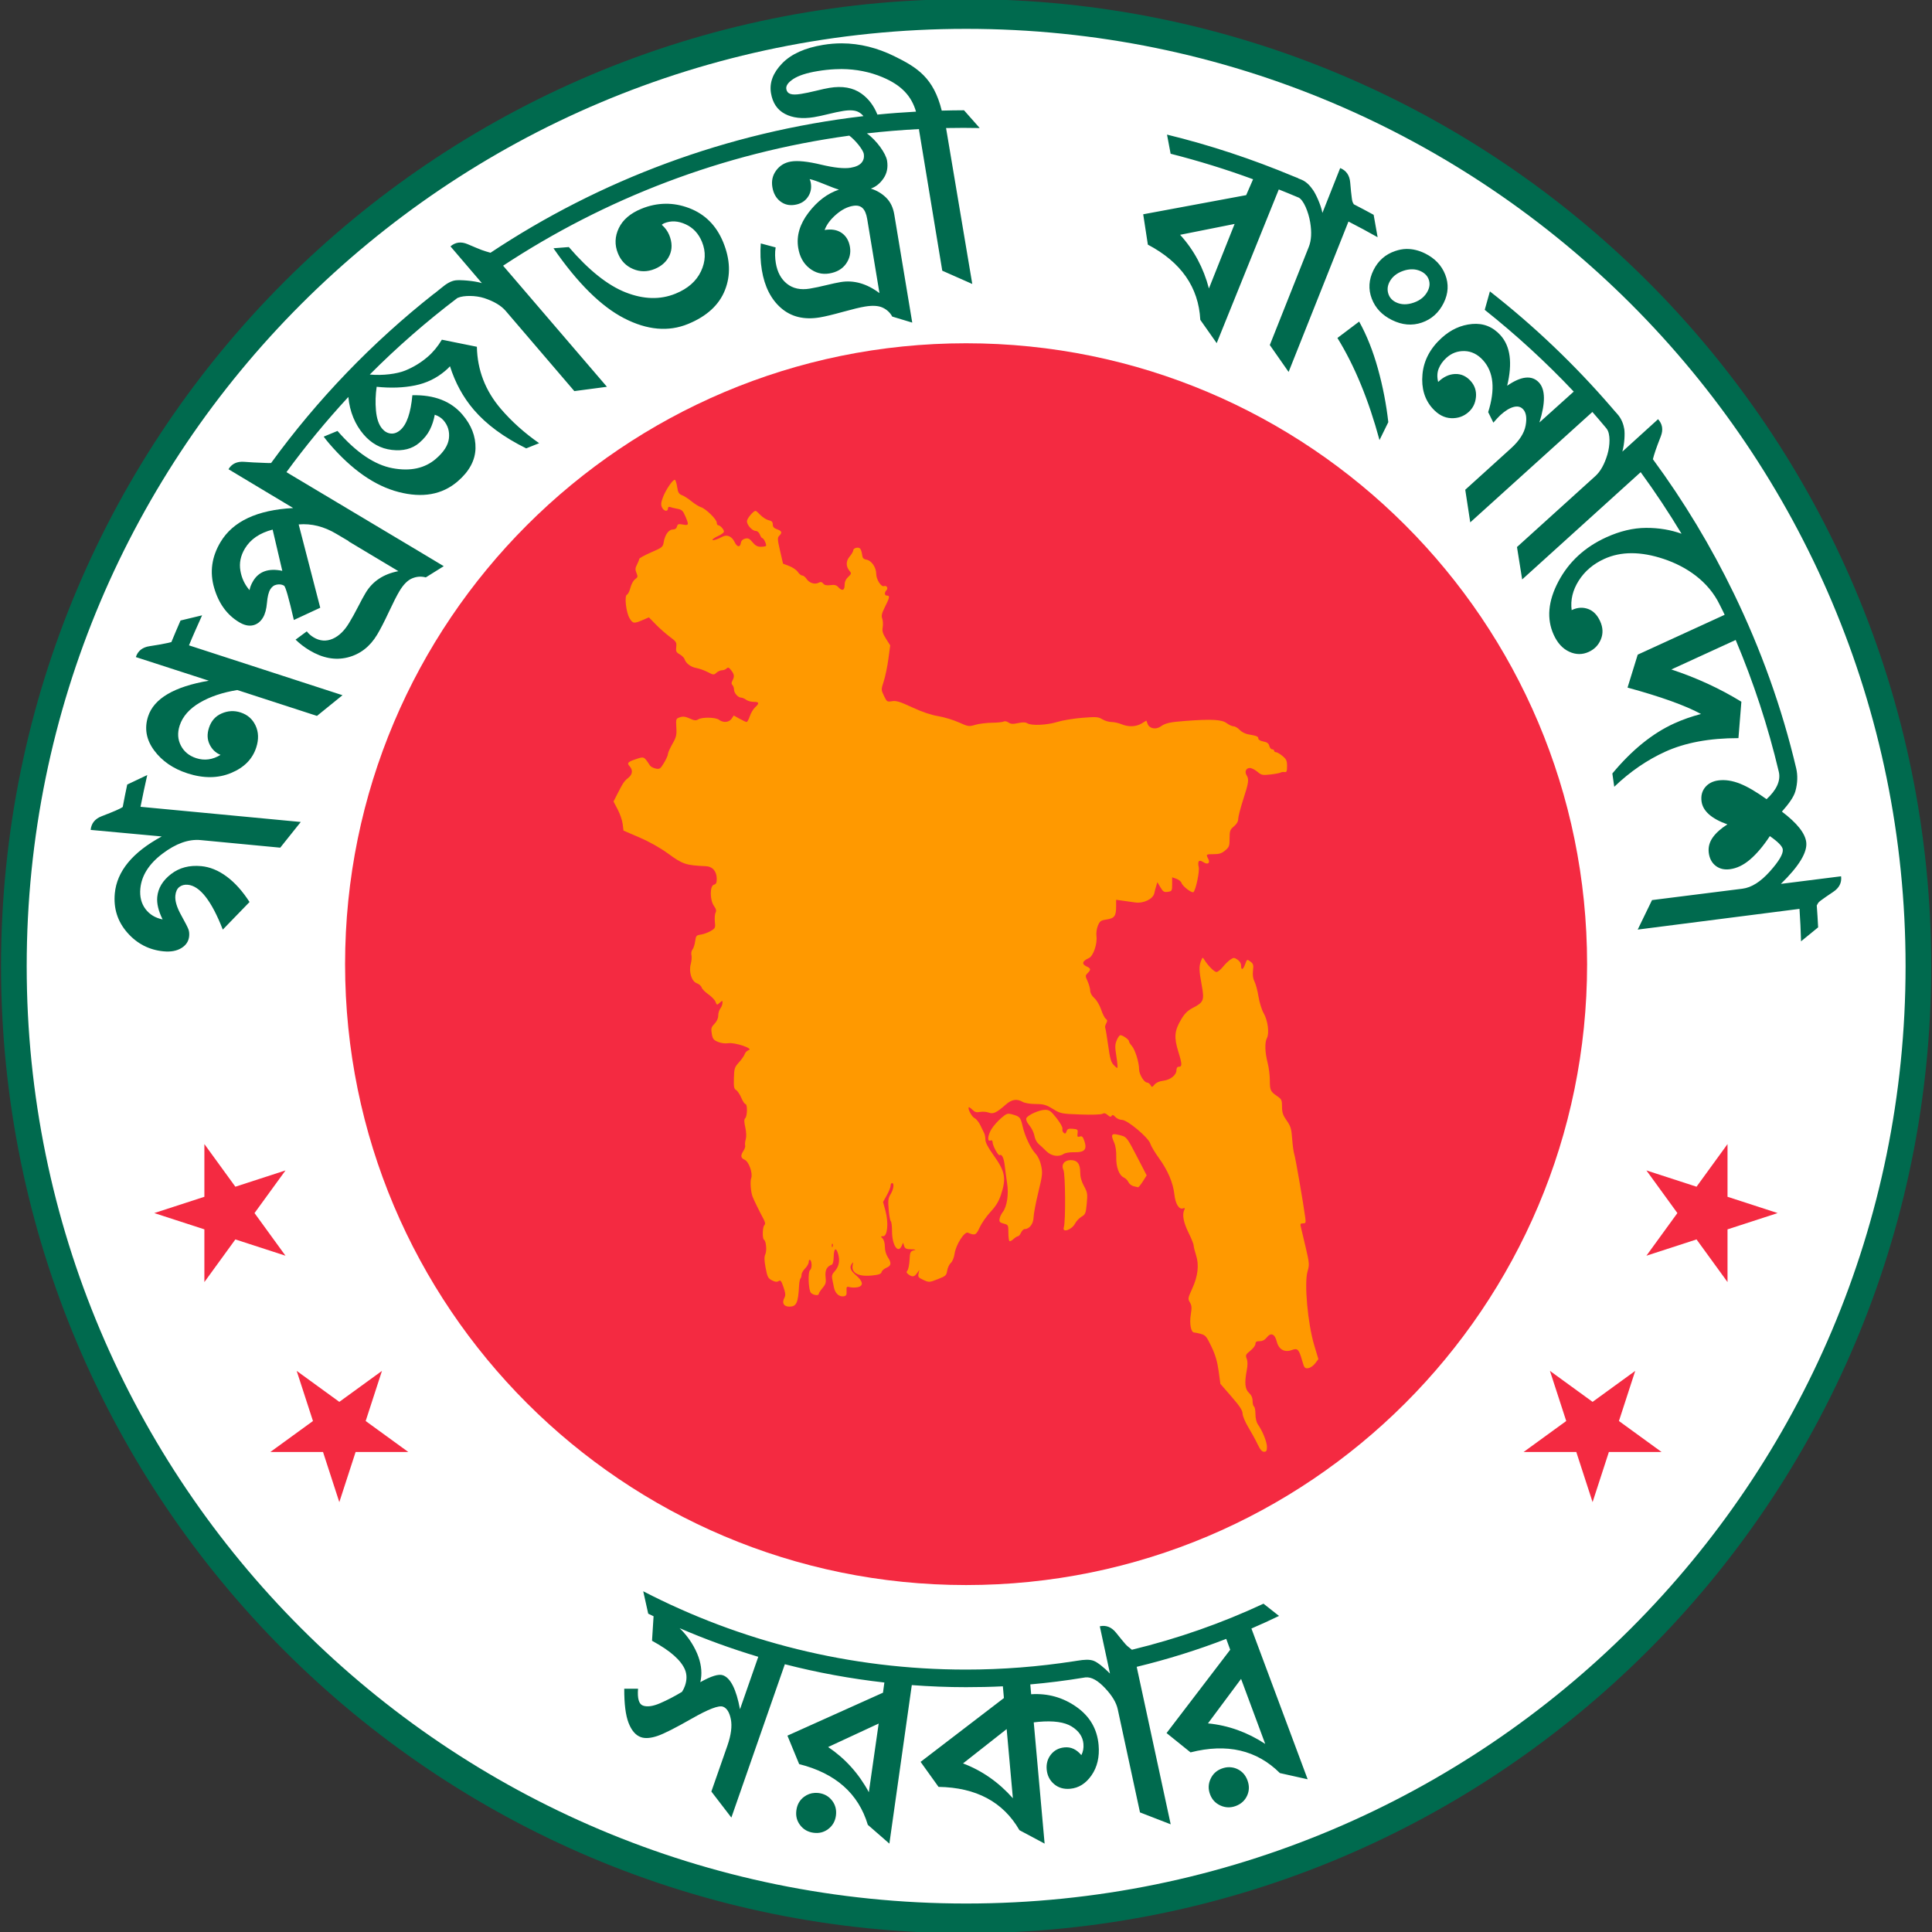
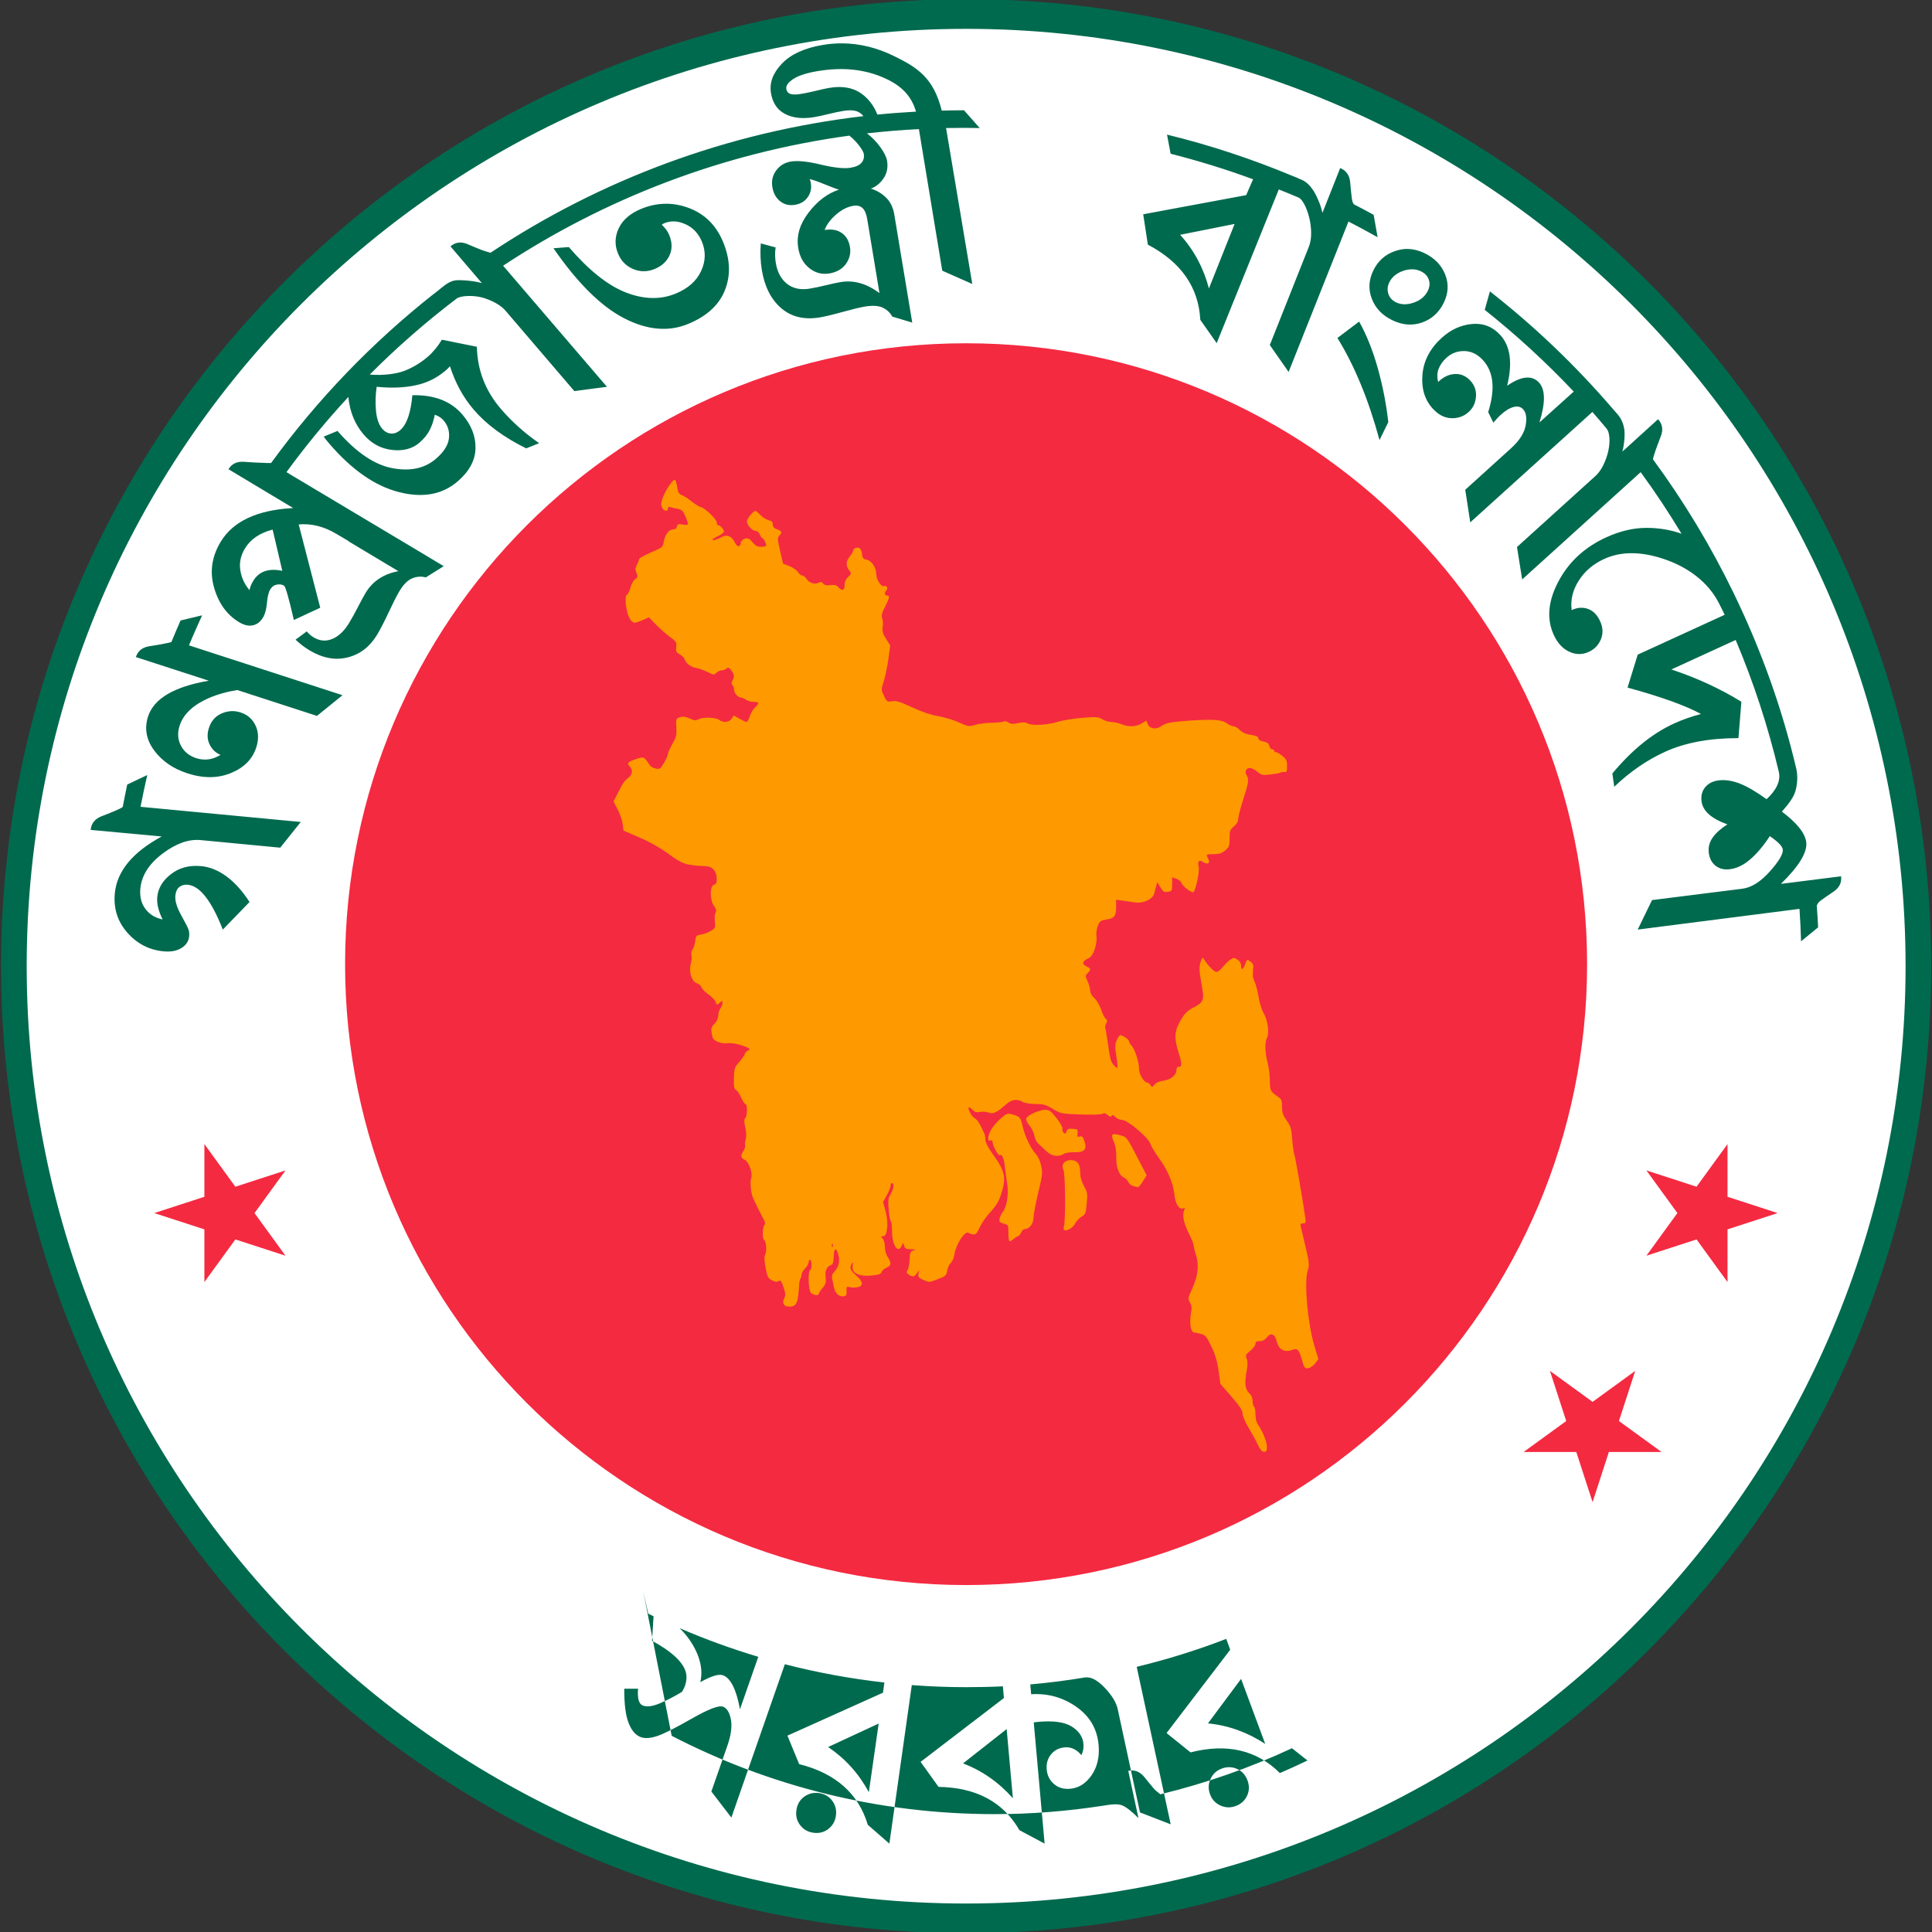
<svg xmlns="http://www.w3.org/2000/svg" xmlns:ns1="http://www.inkscape.org/namespaces/inkscape" xmlns:ns2="http://sodipodi.sourceforge.net/DTD/sodipodi-0.dtd" width="1000" height="1000" id="svg2" version="1.1" ns1:version="0.48.4 r9939" ns2:docname="Emblem_of_the_Provisional_Government_of_the_People's_Republic_of_Bangladesh.svg" viewBox="0 0 1000 1000">
  <rect x="0" y="0" width="1000" height="1000" fill="#333333" stroke="none" />
  <defs id="defs4" />
  <ns2:namedview id="base" pagecolor="#ffffff" bordercolor="#666666" borderopacity="1.0" ns1:pageopacity="0.0" ns1:pageshadow="2" ns1:zoom="0.803" ns1:cx="500" ns1:cy="500" ns1:document-units="px" ns1:current-layer="layer1" showgrid="false" ns1:window-width="1680" ns1:window-height="998" ns1:window-x="-8" ns1:window-y="-8" ns1:window-maximized="1" />
  <g ns1:label="1. réteg" ns1:groupmode="layer" id="layer1" transform="translate(0,-52.362)">
    <g id="g3864" transform="matrix(2.857,0,0,2.857,-4.2257501e-6,-1954.387)">
      <path id="path3961" d="m 212.132,914.476 c 0,37.1 -34.824,67.175 -77.782,67.175 -42.958,0 -77.782,-30.075 -77.782,-67.175 0,-37.1 34.824,-67.175 77.782,-67.175 42.958,0 77.782,30.075 77.782,67.175 z" style="fill:#ffffff;stroke:#006a4e;stroke-width:2.095;stroke-miterlimit:4;stroke-opacity:1" transform="matrix(2.218,0,0,2.568,-122.955,-1470.935)" ns1:connector-curvature="0" />
      <g transform="translate(62.5,-62.5)" id="g4022">
        <path transform="matrix(2.273,0,0,2.716,-227.296,-1481.043)" ns1:connector-curvature="0" style="fill:#f42a41;fill-opacity:1;stroke:none" d="m 199,891.243 c 0,22.874 -22.161,41.416 -49.497,41.416 -27.337,0 -49.497,-18.543 -49.497,-41.416 0,-22.874 22.161,-41.416 49.497,-41.416 27.337,0 49.497,18.543 49.497,41.416 z" id="path3963" />
        <path ns1:connector-curvature="0" style="fill:#ff9900;fill-opacity:1" d="m 165.333,1026.537 c -0.357,-0.751 -1.111,-2.127 -1.674,-3.058 -0.564,-0.93 -1.031,-2.043 -1.039,-2.473 -0.011,-0.59 -0.504,-1.346 -2.019,-3.09 l -2.005,-2.308 -0.32,-2.338 c -0.232,-1.697 -0.587,-2.902 -1.296,-4.393 -0.87,-1.832 -1.077,-2.083 -1.905,-2.313 -0.511,-0.142 -1.066,-0.259 -1.234,-0.259 -0.575,-0.01 -0.877,-1.598 -0.611,-3.227 0.205,-1.252 0.175,-1.661 -0.158,-2.226 -0.387,-0.655 -0.365,-0.787 0.421,-2.5 1.041,-2.27 1.27,-4.292 0.689,-6.071 -0.234,-0.715 -0.425,-1.496 -0.425,-1.735 0,-0.239 -0.417,-1.278 -0.926,-2.309 -0.92,-1.862 -1.184,-3.246 -0.786,-4.123 0.159,-0.35 0.114,-0.422 -0.191,-0.305 -0.737,0.283 -1.393,-0.75 -1.592,-2.504 -0.244,-2.155 -1.184,-4.366 -2.812,-6.612 -0.722,-0.996 -1.42,-2.168 -1.551,-2.602 -0.333,-1.105 -4.147,-4.304 -5.132,-4.304 -0.398,0 -0.937,-0.237 -1.199,-0.527 -0.353,-0.39 -0.528,-0.443 -0.675,-0.206 -0.15,0.243 -0.325,0.206 -0.716,-0.147 -0.376,-0.34 -0.64,-0.4 -0.963,-0.219 -0.256,0.143 -1.949,0.195 -3.987,0.12 -3.465,-0.126 -3.573,-0.148 -4.978,-1.007 -1.234,-0.754 -1.674,-0.879 -3.123,-0.887 -0.968,-0.006 -1.963,-0.168 -2.337,-0.381 -1.069,-0.611 -1.989,-0.471 -3.057,0.467 -1.71,1.502 -2.292,1.776 -3.109,1.465 -0.399,-0.152 -1.102,-0.205 -1.564,-0.118 -0.646,0.121 -0.966,0.03 -1.391,-0.395 -0.304,-0.304 -0.599,-0.505 -0.656,-0.448 -0.245,0.245 0.554,1.744 1.05,1.97 0.298,0.136 0.762,0.701 1.029,1.255 0.268,0.554 0.587,1.211 0.709,1.46 0.122,0.249 0.222,0.787 0.222,1.197 0,0.49 0.501,1.444 1.464,2.785 2.121,2.956 2.354,4.178 1.362,7.161 -0.407,1.222 -0.919,2.065 -1.889,3.108 -0.732,0.787 -1.618,2.055 -1.968,2.818 -0.656,1.428 -0.845,1.514 -2.139,0.968 -0.623,-0.263 -2.189,2.204 -2.41,3.796 -0.097,0.699 -0.383,1.401 -0.68,1.67 -0.282,0.255 -0.581,0.889 -0.664,1.407 -0.139,0.871 -0.27,0.989 -1.709,1.547 -1.533,0.594 -1.576,0.597 -2.594,0.137 -0.902,-0.407 -1.017,-0.553 -0.891,-1.136 l 0.145,-0.669 -0.42,0.586 c -0.486,0.677 -0.842,0.729 -1.533,0.223 -0.387,-0.283 -0.429,-0.442 -0.195,-0.725 0.165,-0.199 0.337,-1.056 0.381,-1.904 0.072,-1.392 0.143,-1.559 0.73,-1.722 0.526,-0.145 0.442,-0.185 -0.438,-0.206 -0.888,-0.021 -1.123,-0.134 -1.275,-0.612 l -0.186,-0.586 -0.262,0.586 c -0.662,1.483 -1.744,-0.146 -1.744,-2.627 0,-0.936 -0.1,-1.763 -0.221,-1.838 -0.122,-0.075 -0.296,-1.019 -0.387,-2.097 -0.142,-1.681 -0.092,-2.08 0.35,-2.806 0.548,-0.899 0.691,-2.018 0.258,-2.018 -0.143,0 -0.26,0.219 -0.26,0.488 0,0.268 -0.308,1.038 -0.684,1.711 l -0.684,1.224 0.446,1.646 c 0.582,2.152 0.357,4.56 -0.428,4.56 -0.463,0 -0.472,0.037 -0.1,0.409 0.241,0.241 0.41,0.857 0.411,1.496 0,0.647 0.211,1.404 0.519,1.868 0.712,1.075 0.651,1.574 -0.235,1.942 -0.416,0.172 -0.81,0.519 -0.876,0.772 -0.091,0.349 -0.497,0.498 -1.695,0.623 -2.522,0.264 -3.858,-0.465 -3.533,-1.928 0.11,-0.497 0.081,-0.546 -0.14,-0.237 -0.498,0.697 -0.306,1.244 0.754,2.152 1.263,1.081 1.376,1.897 0.294,2.135 -0.411,0.09 -1.044,0.09 -1.407,0 -0.612,-0.154 -0.657,-0.103 -0.619,0.702 0.034,0.726 -0.059,0.882 -0.566,0.954 -0.79,0.112 -1.508,-0.556 -1.718,-1.598 -0.092,-0.457 -0.235,-1.159 -0.319,-1.56 -0.112,-0.535 0,-0.891 0.413,-1.332 0.77,-0.82 1.011,-1.881 0.695,-3.064 -0.376,-1.408 -0.802,-1.222 -0.836,0.366 -0.018,0.837 -0.154,1.394 -0.358,1.462 -0.881,0.294 -1.248,1.024 -1.114,2.217 0.114,1.014 0.034,1.308 -0.549,2.001 -0.376,0.447 -0.683,0.92 -0.683,1.052 0,0.39 -0.97,0.274 -1.413,-0.169 -0.469,-0.469 -0.591,-3.872 -0.149,-4.145 0.143,-0.088 0.26,-0.498 0.26,-0.911 0,-0.413 -0.117,-0.822 -0.26,-0.911 -0.143,-0.088 -0.26,0.075 -0.26,0.363 0,0.288 -0.293,0.817 -0.651,1.175 -0.358,0.358 -0.651,0.871 -0.651,1.14 0,0.269 -0.088,0.577 -0.195,0.685 -0.107,0.108 -0.22,0.683 -0.251,1.28 -0.161,3.14 -0.473,3.816 -1.758,3.816 -1.023,0 -1.4,-0.663 -0.904,-1.589 0.243,-0.454 0.21,-0.844 -0.161,-1.936 -0.393,-1.155 -0.531,-1.326 -0.891,-1.101 -0.307,0.192 -0.646,0.153 -1.211,-0.14 -0.693,-0.359 -0.825,-0.62 -1.132,-2.244 -0.259,-1.375 -0.274,-1.998 -0.058,-2.471 0.303,-0.665 0.145,-2.404 -0.24,-2.642 -0.328,-0.203 -0.276,-2.296 0.066,-2.638 0.215,-0.215 0.164,-0.528 -0.195,-1.195 -0.686,-1.273 -1.697,-3.337 -1.936,-3.953 -0.331,-0.852 -0.477,-2.764 -0.257,-3.354 0.329,-0.879 -0.41,-2.99 -1.167,-3.335 -0.744,-0.339 -0.802,-0.759 -0.225,-1.64 0.228,-0.348 0.363,-0.783 0.3,-0.967 -0.063,-0.183 -0.015,-0.685 0.108,-1.114 0.138,-0.484 0.106,-1.303 -0.083,-2.156 -0.233,-1.048 -0.234,-1.447 0,-1.679 0.376,-0.375 0.405,-2.542 0.034,-2.542 -0.148,0 -0.491,-0.516 -0.761,-1.147 -0.271,-0.631 -0.694,-1.261 -0.942,-1.399 -0.372,-0.208 -0.44,-0.584 -0.395,-2.156 0.051,-1.757 0.123,-1.979 0.925,-2.866 0.478,-0.529 0.946,-1.203 1.039,-1.498 0.094,-0.295 0.421,-0.616 0.729,-0.713 0.899,-0.285 -2.534,-1.436 -3.722,-1.247 -0.556,0.088 -1.297,-0.009 -1.86,-0.244 -0.802,-0.335 -0.962,-0.547 -1.119,-1.479 -0.161,-0.953 -0.1,-1.177 0.493,-1.795 0.422,-0.441 0.677,-1.001 0.677,-1.489 0,-0.43 0.172,-1.009 0.382,-1.287 0.21,-0.278 0.386,-0.728 0.39,-1.001 0.008,-0.477 -0.011,-0.478 -0.506,-0.031 -0.497,0.45 -0.522,0.444 -0.754,-0.166 -0.132,-0.347 -0.717,-0.961 -1.3,-1.365 -0.583,-0.404 -1.133,-0.965 -1.223,-1.247 -0.089,-0.282 -0.478,-0.623 -0.864,-0.757 -0.947,-0.33 -1.494,-2.075 -1.099,-3.505 0.15,-0.544 0.205,-1.261 0.121,-1.594 -0.084,-0.335 -2.25e-4,-0.787 0.188,-1.014 0.187,-0.225 0.405,-0.897 0.484,-1.493 0.134,-1.003 0.212,-1.093 1.055,-1.218 0.501,-0.074 1.3,-0.367 1.776,-0.651 0.815,-0.487 0.858,-0.584 0.74,-1.686 -0.069,-0.643 -0.013,-1.378 0.123,-1.633 0.182,-0.34 0.106,-0.663 -0.285,-1.213 -0.76,-1.068 -0.769,-3.648 -0.013,-3.846 0.402,-0.105 0.519,-0.352 0.515,-1.082 -0.008,-1.363 -0.761,-2.224 -1.991,-2.278 -3.635,-0.161 -4.165,-0.34 -6.865,-2.314 -1.371,-1.002 -3.342,-2.109 -5.132,-2.881 l -2.905,-1.253 -0.144,-1.184 c -0.079,-0.651 -0.486,-1.837 -0.903,-2.634 l -0.76,-1.45 0.653,-1.283 c 1.076,-2.114 1.277,-2.414 2.004,-2.986 0.795,-0.625 0.892,-1.422 0.259,-2.122 -0.533,-0.589 -0.336,-0.795 1.277,-1.329 1.331,-0.44 1.338,-0.437 2.412,1.199 0.143,0.218 0.612,0.467 1.041,0.554 0.712,0.144 0.844,0.054 1.496,-1.029 0.394,-0.653 0.716,-1.373 0.716,-1.601 0,-0.227 0.363,-1.047 0.806,-1.822 0.707,-1.235 0.795,-1.606 0.716,-3.001 -0.088,-1.549 -0.071,-1.599 0.648,-1.84 0.56,-0.188 0.989,-0.135 1.778,0.221 0.835,0.376 1.137,0.408 1.535,0.159 0.702,-0.438 3.158,-0.391 3.771,0.073 0.763,0.577 1.81,0.491 2.273,-0.187 l 0.4,-0.586 1.049,0.586 c 0.577,0.322 1.154,0.586 1.281,0.586 0.128,0 0.385,-0.464 0.573,-1.032 0.187,-0.568 0.616,-1.291 0.952,-1.607 0.827,-0.777 0.771,-1.005 -0.249,-1.005 -0.474,0 -1.088,-0.172 -1.366,-0.382 -0.278,-0.21 -0.692,-0.386 -0.92,-0.39 -0.559,-0.011 -1.276,-0.84 -1.276,-1.473 0,-0.282 -0.128,-0.641 -0.284,-0.797 -0.206,-0.206 -0.206,-0.431 0,-0.816 0.396,-0.74 0.35,-1.116 -0.228,-1.867 -0.401,-0.521 -0.566,-0.586 -0.827,-0.325 -0.179,0.179 -0.557,0.325 -0.839,0.325 -0.282,0 -0.735,0.201 -1.006,0.446 -0.467,0.422 -0.55,0.416 -1.582,-0.118 -0.599,-0.31 -1.518,-0.639 -2.042,-0.731 -1.014,-0.178 -1.902,-0.842 -2.149,-1.606 -0.082,-0.255 -0.48,-0.651 -0.884,-0.88 -0.629,-0.357 -0.719,-0.546 -0.627,-1.327 0.097,-0.834 0,-0.989 -1.154,-1.842 -0.693,-0.512 -1.831,-1.515 -2.529,-2.229 l -1.269,-1.297 -1.16,0.497 c -1.559,0.668 -1.764,0.637 -2.351,-0.359 -0.635,-1.076 -0.958,-4.062 -0.46,-4.253 0.187,-0.072 0.47,-0.643 0.627,-1.269 0.158,-0.626 0.538,-1.315 0.845,-1.529 0.494,-0.346 0.522,-0.476 0.249,-1.135 -0.251,-0.605 -0.234,-0.888 0.091,-1.511 0.22,-0.421 0.402,-0.883 0.406,-1.026 0.006,-0.143 0.969,-0.677 2.147,-1.187 2.027,-0.877 2.149,-0.977 2.293,-1.864 0.215,-1.322 0.909,-2.284 1.649,-2.284 0.401,0 0.663,-0.186 0.754,-0.536 0.12,-0.46 0.272,-0.511 1.071,-0.361 1.086,0.204 1.121,0.082 0.434,-1.52 -0.426,-0.994 -0.633,-1.185 -1.45,-1.338 -0.524,-0.098 -1.12,-0.243 -1.325,-0.321 -0.227,-0.087 -0.372,0.02 -0.372,0.276 0,0.642 -0.756,0.496 -1.077,-0.208 -0.224,-0.491 -0.185,-0.89 0.179,-1.842 0.55,-1.44 1.864,-3.334 2.178,-3.14 0.122,0.075 0.301,0.671 0.399,1.324 0.145,0.965 0.307,1.237 0.867,1.45 0.379,0.144 1.162,0.648 1.739,1.121 0.577,0.472 1.342,0.946 1.7,1.054 0.867,0.26 2.863,2.209 2.863,2.796 0,0.256 0.109,0.466 0.242,0.466 0.355,0 1.06,0.765 1.06,1.15 0,0.183 -0.468,0.543 -1.041,0.802 -0.573,0.258 -1.041,0.566 -1.041,0.684 0,0.215 0.9,-0.06 1.834,-0.56 0.806,-0.431 1.69,-0.041 2.166,0.956 0.469,0.983 1.024,1.049 1.158,0.137 0.052,-0.354 0.334,-0.628 0.756,-0.734 0.547,-0.137 0.799,-0.015 1.348,0.653 0.493,0.6 0.892,0.821 1.478,0.819 0.441,-10e-4 0.867,-0.067 0.945,-0.145 0.183,-0.183 -0.381,-1.414 -0.648,-1.416 -0.111,-10e-4 -0.313,-0.295 -0.449,-0.653 -0.141,-0.37 -0.455,-0.651 -0.729,-0.651 -0.64,0 -1.613,-1.063 -1.613,-1.763 0,-0.488 1.166,-1.881 1.575,-1.881 0.082,0 0.48,0.346 0.885,0.768 0.405,0.422 1.071,0.842 1.48,0.932 0.558,0.123 0.744,0.314 0.744,0.768 0,0.438 0.215,0.68 0.781,0.877 0.871,0.304 0.968,0.595 0.391,1.173 -0.347,0.347 -0.33,0.65 0.147,2.722 l 0.537,2.332 1.133,0.433 c 0.623,0.238 1.321,0.72 1.551,1.07 0.23,0.35 0.588,0.637 0.796,0.637 0.208,0 0.563,0.282 0.788,0.626 0.483,0.737 1.495,1.055 2.182,0.687 0.364,-0.195 0.574,-0.157 0.83,0.151 0.243,0.293 0.623,0.374 1.313,0.282 0.736,-0.099 1.079,-0.011 1.417,0.363 0.692,0.764 1.147,0.617 1.147,-0.372 0,-0.587 0.21,-1.062 0.65,-1.476 0.56,-0.526 0.601,-0.668 0.295,-1.021 -0.732,-0.846 -0.748,-1.822 -0.044,-2.659 0.363,-0.431 0.66,-0.937 0.66,-1.124 0,-0.453 0.957,-0.686 1.269,-0.309 0.136,0.164 0.286,0.649 0.335,1.078 0.07,0.617 0.239,0.807 0.81,0.911 0.903,0.164 1.747,1.4 1.749,2.564 0,1.015 0.898,2.422 1.416,2.223 0.473,-0.181 0.803,0.389 0.437,0.755 -0.415,0.415 -0.357,0.966 0.101,0.966 0.552,0 0.493,0.331 -0.358,2.024 -0.59,1.174 -0.697,1.625 -0.507,2.133 0.133,0.354 0.172,1.057 0.087,1.561 -0.123,0.732 -5.06e-4,1.159 0.603,2.109 l 0.757,1.191 -0.33,2.452 c -0.181,1.349 -0.555,3.155 -0.831,4.014 -0.499,1.555 -0.499,1.566 0.032,2.681 0.51,1.07 0.573,1.112 1.454,0.964 0.749,-0.127 1.428,0.08 3.65,1.113 1.784,0.829 3.406,1.379 4.682,1.589 1.074,0.176 2.763,0.684 3.755,1.128 1.732,0.775 1.85,0.793 2.993,0.451 0.655,-0.196 2.01,-0.365 3.012,-0.377 1.002,-0.011 1.968,-0.111 2.147,-0.221 0.178,-0.11 0.563,-0.033 0.855,0.171 0.417,0.292 0.791,0.316 1.742,0.114 0.856,-0.183 1.348,-0.173 1.678,0.034 0.741,0.463 3.569,0.337 5.419,-0.241 0.93,-0.291 2.968,-0.629 4.527,-0.752 2.56,-0.201 2.914,-0.175 3.643,0.269 0.444,0.271 1.192,0.493 1.662,0.494 0.47,5.4e-4 1.275,0.177 1.788,0.391 1.284,0.537 2.66,0.487 3.675,-0.131 l 0.852,-0.52 0.234,0.617 c 0.318,0.836 1.499,1.064 2.355,0.453 0.865,-0.617 1.674,-0.798 4.513,-1.01 4.713,-0.352 6.548,-0.254 7.426,0.395 0.436,0.322 1.01,0.586 1.278,0.586 0.267,0 0.759,0.291 1.093,0.647 0.334,0.356 1.028,0.717 1.542,0.803 1.53,0.257 1.845,0.388 1.845,0.768 0,0.207 0.39,0.434 0.913,0.532 0.672,0.126 0.954,0.335 1.069,0.793 0.086,0.342 0.319,0.621 0.518,0.621 0.199,0 0.362,0.117 0.362,0.26 0,0.143 0.153,0.26 0.34,0.26 0.187,0 0.714,0.31 1.171,0.688 0.705,0.584 0.831,0.862 0.831,1.838 0,0.95 -0.079,1.137 -0.455,1.075 -0.25,-0.041 -0.577,10e-4 -0.725,0.095 -0.148,0.093 -0.973,0.249 -1.834,0.346 -1.439,0.163 -1.63,0.122 -2.371,-0.501 -0.443,-0.373 -1.056,-0.678 -1.362,-0.678 -0.686,0 -0.985,0.685 -0.581,1.332 0.458,0.734 0.379,1.3 -0.61,4.358 -0.501,1.55 -0.911,3.136 -0.911,3.525 0,0.467 -0.266,0.931 -0.781,1.365 -0.703,0.591 -0.781,0.808 -0.781,2.172 0,1.372 -0.075,1.579 -0.801,2.189 -0.624,0.525 -1.083,0.674 -2.082,0.674 -1.386,0 -1.423,0.031 -0.997,0.826 0.426,0.797 -0.074,1.146 -0.883,0.616 -0.795,-0.521 -1.076,-0.207 -0.828,0.924 0.168,0.764 -0.507,4.007 -0.935,4.496 -0.252,0.288 -1.994,-1.029 -2.193,-1.658 -0.083,-0.262 -0.497,-0.596 -0.921,-0.744 l -0.77,-0.268 0,1.258 c 0,1.199 -0.037,1.264 -0.782,1.373 -0.673,0.099 -0.859,-0.015 -1.338,-0.816 l -0.557,-0.931 -0.2,0.651 c -0.11,0.358 -0.271,0.971 -0.357,1.363 -0.229,1.041 -1.952,1.869 -3.448,1.658 -0.619,-0.087 -1.652,-0.233 -2.296,-0.323 l -1.171,-0.164 0,1.222 c 0,1.728 -0.297,2.136 -1.706,2.347 -1.065,0.16 -1.244,0.285 -1.592,1.118 -0.222,0.532 -0.337,1.341 -0.266,1.868 0.193,1.42 -0.575,3.663 -1.374,4.014 -1.202,0.526 -1.349,1.084 -0.398,1.517 0.773,0.352 0.807,0.577 0.182,1.202 -0.45,0.45 -0.45,0.51 -0.007,1.496 0.254,0.565 0.465,1.331 0.469,1.701 0.006,0.408 0.303,0.937 0.759,1.343 0.423,0.377 0.954,1.278 1.213,2.06 0.253,0.764 0.632,1.516 0.842,1.671 0.306,0.225 0.322,0.393 0.076,0.851 -0.168,0.314 -0.249,0.661 -0.181,0.772 0.069,0.111 0.311,1.543 0.54,3.183 0.349,2.507 0.517,3.084 1.059,3.626 0.597,0.598 0.643,0.607 0.641,0.13 0,-0.283 -0.12,-1.245 -0.265,-2.137 -0.21,-1.295 -0.186,-1.807 0.119,-2.537 0.21,-0.503 0.509,-0.915 0.665,-0.915 0.437,0 1.566,0.807 1.566,1.119 0,0.153 0.223,0.52 0.496,0.816 0.586,0.635 1.326,2.999 1.326,4.238 0,0.923 0.906,2.415 1.467,2.415 0.181,0 0.45,0.205 0.599,0.455 0.252,0.425 0.301,0.418 0.729,-0.098 0.288,-0.348 0.879,-0.606 1.59,-0.694 1.309,-0.163 2.382,-1.027 2.382,-1.92 0,-0.353 0.156,-0.605 0.375,-0.605 0.677,0 0.674,-0.442 -0.019,-2.677 -0.828,-2.67 -0.727,-3.848 0.507,-5.92 0.635,-1.065 1.165,-1.587 2.109,-2.076 1.971,-1.02 2.109,-1.371 1.61,-4.092 -0.494,-2.693 -0.516,-3.429 -0.131,-4.413 0.269,-0.687 0.305,-0.702 0.586,-0.237 0.638,1.058 1.804,2.237 2.212,2.237 0.236,0 0.756,-0.411 1.157,-0.913 0.401,-0.502 1.016,-1.101 1.366,-1.331 0.586,-0.384 0.69,-0.383 1.288,0.008 0.404,0.265 0.651,0.67 0.651,1.071 0,0.924 0.362,0.795 0.745,-0.266 0.326,-0.902 0.335,-0.906 0.94,-0.455 0.53,0.395 0.593,0.612 0.473,1.645 -0.094,0.811 -0.006,1.445 0.276,1.991 0.228,0.441 0.552,1.662 0.721,2.714 0.169,1.052 0.589,2.405 0.935,3.007 0.76,1.322 1.06,3.63 0.586,4.515 -0.417,0.779 -0.361,2.587 0.141,4.511 0.213,0.817 0.389,2.212 0.391,3.1 0.006,1.847 0.101,2.059 1.319,2.893 0.814,0.558 0.89,0.721 0.89,1.921 0,1.058 0.162,1.542 0.84,2.503 0.729,1.034 0.86,1.475 0.997,3.339 0.086,1.182 0.262,2.441 0.39,2.799 0.203,0.568 1.627,8.801 1.991,11.516 0.116,0.862 0.067,0.976 -0.422,0.976 -0.474,0 -0.527,0.102 -0.37,0.716 0.101,0.394 0.496,2.062 0.878,3.709 0.65,2.802 0.671,3.074 0.321,4.267 -0.631,2.152 0.034,9.484 1.219,13.429 l 0.742,2.472 -0.591,0.781 c -0.331,0.438 -0.887,0.817 -1.264,0.862 -0.616,0.074 -0.709,-0.046 -1.103,-1.431 -0.567,-1.996 -0.816,-2.246 -1.847,-1.857 -1.309,0.494 -2.369,-0.09 -2.725,-1.502 -0.361,-1.433 -1.065,-1.734 -1.818,-0.777 -0.353,0.449 -0.781,0.672 -1.29,0.672 -0.575,0 -0.762,0.121 -0.762,0.495 0,0.272 -0.418,0.83 -0.928,1.24 -0.842,0.676 -0.903,0.81 -0.657,1.456 0.182,0.479 0.188,1.15 0.017,2.049 -0.441,2.324 -0.333,3.443 0.397,4.129 0.436,0.41 0.651,0.891 0.651,1.461 0,0.468 0.117,0.922 0.26,1.011 0.143,0.088 0.26,0.713 0.26,1.389 0,0.748 0.177,1.479 0.454,1.871 0.835,1.184 1.628,3.158 1.628,4.052 0,0.713 -0.102,0.885 -0.524,0.885 -0.376,0 -0.707,-0.386 -1.173,-1.366 z M 88.334,990.238 c -0.086,-0.086 -0.148,0.067 -0.137,0.342 0.012,0.303 0.074,0.365 0.157,0.157 0.075,-0.188 0.066,-0.412 -0.02,-0.499 z m 32.029,-0.502 c -0.097,-0.097 -0.176,-0.797 -0.176,-1.556 0,-1.339 -0.026,-1.387 -0.846,-1.602 -0.699,-0.183 -0.83,-0.33 -0.755,-0.845 0.05,-0.343 0.307,-0.898 0.57,-1.233 0.772,-0.981 1.114,-3.195 0.806,-5.21 -0.147,-0.959 -0.339,-2.384 -0.428,-3.168 -0.164,-1.44 -0.524,-2.196 -0.929,-1.946 -0.257,0.159 -1.282,-1.739 -1.282,-2.372 0,-0.274 -0.141,-0.375 -0.39,-0.279 -0.621,0.238 -0.483,-0.998 0.24,-2.143 0.346,-0.549 1.115,-1.413 1.708,-1.921 1.006,-0.861 1.144,-0.906 2.038,-0.662 1.332,0.363 1.484,0.536 1.833,2.091 0.406,1.809 1.456,4.044 2.355,5.013 0.459,0.495 0.834,1.305 1.024,2.212 0.273,1.304 0.226,1.732 -0.526,4.814 -0.454,1.861 -0.838,3.895 -0.854,4.52 -0.029,1.161 -0.754,2.116 -1.606,2.116 -0.202,0 -0.501,0.293 -0.664,0.651 -0.163,0.358 -0.416,0.651 -0.563,0.651 -0.147,0 -0.517,0.235 -0.823,0.523 -0.306,0.288 -0.636,0.444 -0.732,0.347 z m 9.87,-2.496 c 0.342,-1.046 0.286,-9.625 -0.069,-10.371 -0.458,-0.965 0.151,-1.795 1.318,-1.795 1.192,0 1.717,0.672 1.717,2.197 0,0.852 0.216,1.642 0.683,2.5 0.627,1.152 0.668,1.411 0.503,3.178 -0.166,1.767 -0.242,1.96 -0.944,2.375 -0.42,0.248 -0.945,0.801 -1.166,1.228 -0.602,1.163 -2.395,1.768 -2.042,0.689 z m 12.595,-7.451 c -0.358,-0.098 -0.763,-0.43 -0.9,-0.738 -0.137,-0.308 -0.499,-0.674 -0.805,-0.813 -0.887,-0.404 -1.442,-1.895 -1.393,-3.743 0.027,-1.028 -0.114,-1.992 -0.381,-2.6 -0.704,-1.604 -0.503,-1.782 1.397,-1.244 0.837,0.237 1.056,0.538 2.703,3.721 l 1.792,3.463 -0.689,1.092 c -0.379,0.601 -0.776,1.08 -0.881,1.066 -0.106,-0.014 -0.485,-0.106 -0.843,-0.204 z m -15.791,-6.356 c -0.455,-0.457 -1.067,-1.033 -1.36,-1.28 -0.293,-0.247 -0.602,-0.774 -0.688,-1.171 -0.208,-0.971 -0.526,-1.633 -1.168,-2.427 -0.295,-0.365 -0.468,-0.841 -0.384,-1.059 0.22,-0.574 2.339,-1.531 3.388,-1.531 0.785,0 1.051,0.191 2.083,1.496 0.685,0.867 1.136,1.684 1.072,1.942 -0.061,0.245 0.043,0.573 0.231,0.729 0.26,0.216 0.383,0.152 0.516,-0.265 0.142,-0.448 0.348,-0.534 1.128,-0.469 0.88,0.073 0.947,0.137 0.867,0.82 -0.074,0.628 -0.011,0.716 0.412,0.582 0.406,-0.129 0.564,0.037 0.844,0.885 0.491,1.488 -0.016,2.015 -1.887,1.962 -0.758,-0.021 -1.593,0.113 -1.878,0.303 -0.928,0.618 -2.264,0.399 -3.176,-0.518 z" id="path1899-9" />
      </g>
      <g id="g3854">
        <path ns1:connector-curvature="0" id="path4056" d="m 37.028,909.667 -3.5e-4,9.549 -9.081,2.951 9.081,2.951 3.61e-4,9.549 5.613,-7.725 9.082,2.95 -5.612,-7.725 5.612,-7.725 -9.082,2.95 z" ns1:transform-center-y="-1.2550631" style="fill:#f42a41;fill-opacity:1;fill-rule:evenodd;stroke:none" />
-         <path ns1:connector-curvature="0" id="path4064" d="m 53.749,950.759 2.95,9.082 -7.725,5.613 9.549,3.6e-4 2.951,9.081 2.951,-9.081 9.549,-3.7e-4 -7.725,-5.613 2.95,-9.082 -7.725,5.612 z" ns1:transform-center-y="-1.2550631" style="fill:#f42a41;fill-opacity:1;fill-rule:evenodd;stroke:none" />
        <path style="fill:#f42a41;fill-opacity:1;fill-rule:evenodd;stroke:none" ns1:transform-center-y="-1.2550631" d="m 312.972,909.667 3.5e-4,9.549 9.081,2.951 -9.081,2.951 -3.6e-4,9.549 -5.613,-7.725 -9.082,2.95 5.612,-7.725 -5.612,-7.725 9.082,2.95 z" id="path4070" ns1:connector-curvature="0" />
        <path style="fill:#f42a41;fill-opacity:1;fill-rule:evenodd;stroke:none" ns1:transform-center-y="-1.2550631" d="m 296.251,950.759 -2.95,9.082 7.725,5.613 -9.549,3.6e-4 -2.951,9.081 -2.951,-9.081 -9.549,-3.7e-4 7.725,-5.613 -2.95,-9.082 7.725,5.612 z" id="path4072" ns1:connector-curvature="0" />
      </g>
      <g id="g3860">
        <path style="font-size:58px;font-style:normal;font-variant:normal;font-weight:bold;font-stretch:normal;text-align:start;line-height:125%;letter-spacing:0px;word-spacing:0px;writing-mode:lr-tb;text-anchor:start;fill:#006a4e;fill-opacity:1;stroke:none;font-family:Shonar Bangla;-inkscape-font-specification:Shonar Bangla Bold" d="m 152.487,710.25 c -1.115,-0.003 -2.225,0.092 -3.375,0.281 -3.26,0.537 -5.745,1.635 -7.406,3.344 -1.661,1.709 -2.338,3.512 -2.031,5.375 0.295,1.788 1.137,3.045 2.531,3.781 1.394,0.737 3.163,0.937 5.25,0.594 0.745,-0.123 1.605,-0.308 2.625,-0.562 1.02,-0.254 1.911,-0.44 2.656,-0.562 1.267,-0.209 2.211,-0.136 2.844,0.219 0.329,0.185 0.627,0.427 0.844,0.719 -24.771,2.886 -47.772,11.6 -67.562,24.75 -0.48,-0.131 -1.082,-0.316 -1.594,-0.5 -0.521,-0.188 -1.376,-0.562 -2.562,-1.062 -1.186,-0.5 -2.204,-0.355 -3.094,0.406 l 5.688,6.656 c -1.478,-0.449 -4.003,-0.607 -4.781,-0.5 -0.778,0.107 -1.616,0.565 -2.562,1.375 l -1.281,1.031 -0.031,0 c -11.191,8.823 -21.139,19.152 -29.531,30.688 -0.502,0.03 -1.571,-0.05 -2.125,-0.062 -0.554,-0.012 -1.466,-0.059 -2.75,-0.156 -1.284,-0.097 -2.243,0.339 -2.844,1.344 L 53.112,794.438 c -6.521,0.345 -10.907,2.398 -13.156,6.156 -1.609,2.689 -1.99,5.459 -1.156,8.312 0.834,2.853 2.344,4.91 4.531,6.219 0.875,0.524 1.698,0.729 2.469,0.562 0.77,-0.166 1.388,-0.645 1.844,-1.406 0.388,-0.648 0.621,-1.537 0.719,-2.656 0.097,-1.119 0.293,-1.935 0.594,-2.438 0.301,-0.502 0.694,-0.785 1.188,-0.875 0.494,-0.09 0.94,-0.035 1.312,0.188 0.275,0.165 0.863,2.237 1.781,6.219 L 58.018,812.5 54.112,797.406 c 2.318,-0.197 4.592,0.371 6.844,1.719 l 2.219,1.312 -0.031,0.031 9.031,5.406 c -2.706,0.515 -4.677,1.831 -5.938,3.938 -0.368,0.616 -0.827,1.451 -1.375,2.531 -0.548,1.081 -1.09,2.033 -1.594,2.875 -0.853,1.426 -1.84,2.401 -3,2.906 -1.16,0.505 -2.32,0.419 -3.438,-0.25 -0.518,-0.31 -0.926,-0.68 -1.25,-1.094 l -2.031,1.5 c 0.781,0.754 1.608,1.385 2.531,1.938 2.349,1.406 4.653,1.847 6.906,1.281 2.253,-0.566 4.045,-1.954 5.344,-4.125 0.572,-0.956 1.27,-2.3 2.094,-4.062 0.824,-1.762 1.472,-3.035 1.938,-3.812 0.717,-1.199 1.467,-1.963 2.281,-2.312 0.814,-0.349 1.645,-0.413 2.5,-0.188 l 3.25,-2.031 -4.062,-2.438 -24.438,-14.594 c 3.475,-4.757 7.227,-9.307 11.219,-13.625 0.244,2.696 1.233,5.009 2.75,6.781 1.4,1.635 3.095,2.575 5.125,2.812 2.03,0.238 3.692,-0.188 4.969,-1.281 0.832,-0.712 1.472,-1.487 1.906,-2.344 0.435,-0.857 0.723,-1.773 0.906,-2.75 0.665,0.226 1.201,0.572 1.594,1.031 0.786,0.918 1.113,1.996 0.969,3.25 -0.144,1.254 -0.941,2.491 -2.375,3.719 -2.008,1.719 -4.61,2.287 -7.844,1.688 -3.234,-0.599 -6.576,-2.845 -9.969,-6.75 l -2.5,1.031 c 0.315,0.426 0.637,0.832 0.969,1.219 4.089,4.776 8.282,7.695 12.594,8.812 4.312,1.118 7.876,0.5 10.688,-1.906 2.108,-1.805 3.202,-3.821 3.25,-6 0.048,-2.179 -0.742,-4.217 -2.375,-6.125 -2.075,-2.424 -5.092,-3.594 -9.062,-3.5 -0.289,3.205 -1.026,5.318 -2.188,6.312 -0.559,0.479 -1.134,0.684 -1.719,0.625 -0.585,-0.059 -1.108,-0.344 -1.562,-0.875 -0.614,-0.717 -0.991,-1.818 -1.125,-3.281 -0.134,-1.463 -0.079,-2.895 0.125,-4.312 2.59,0.268 4.907,0.173 6.969,-0.25 2.061,-0.423 3.877,-1.293 5.469,-2.656 0.316,-0.27 0.608,-0.536 0.844,-0.812 0.959,3.007 2.385,5.623 4.312,7.875 2.284,2.668 5.451,4.999 9.5,7 l 2.344,-0.938 c -2.643,-1.839 -4.973,-3.924 -6.938,-6.219 -2.812,-3.284 -4.256,-7.025 -4.344,-11.25 l -6.344,-1.281 c -0.724,1.216 -1.59,2.266 -2.594,3.125 -1.219,1.044 -2.576,1.868 -4.062,2.469 -1.468,0.594 -3.994,0.938 -6.406,0.719 4.947,-4.972 10.249,-9.596 15.844,-13.844 0.044,-0.023 0.076,-0.041 0.125,-0.062 1.061,-0.464 3.25,-0.443 4.781,0.062 1.75,0.578 3.052,1.352 3.875,2.312 l 12.438,14.531 5.906,-0.781 -18.812,-21.938 c 18.484,-12.18 39.791,-20.432 62.719,-23.562 1.061,0.782 2.496,2.527 2.625,3.312 0.104,0.633 -0.038,1.16 -0.406,1.594 -0.369,0.434 -1.019,0.75 -1.969,0.906 -1.192,0.196 -2.985,0.01 -5.375,-0.562 -2.39,-0.573 -4.208,-0.765 -5.438,-0.562 -1.136,0.187 -2.031,0.732 -2.688,1.625 -0.657,0.893 -0.871,1.882 -0.688,3 0.184,1.118 0.66,1.995 1.438,2.594 0.778,0.599 1.65,0.791 2.656,0.625 1.006,-0.166 1.777,-0.617 2.312,-1.375 0.535,-0.758 0.722,-1.625 0.562,-2.594 -0.043,-0.261 -0.11,-0.495 -0.219,-0.688 0.552,0.1 1.467,0.426 2.719,0.938 1.251,0.511 2.113,0.837 2.594,0.969 -2.069,0.685 -3.902,2.066 -5.5,4.156 -1.598,2.091 -2.234,4.227 -1.875,6.406 0.261,1.583 0.931,2.799 2,3.656 1.069,0.857 2.284,1.19 3.625,0.969 1.36,-0.224 2.371,-0.819 3.031,-1.75 0.66,-0.931 0.896,-1.951 0.719,-3.031 -0.187,-1.136 -0.679,-1.99 -1.5,-2.562 -0.821,-0.573 -1.864,-0.733 -3.094,-0.531 0.371,-0.999 1.08,-1.938 2.094,-2.812 1.014,-0.875 2.038,-1.394 3.062,-1.562 0.745,-0.123 1.31,0.014 1.719,0.406 0.409,0.392 0.687,1.05 0.844,2 L 159.331,755.5 c -2.294,-1.727 -4.647,-2.393 -7.031,-2 -0.652,0.107 -1.53,0.296 -2.625,0.562 -1.095,0.266 -2.075,0.478 -2.969,0.625 -1.677,0.276 -3.046,-0.019 -4.125,-0.875 -1.079,-0.856 -1.755,-2.105 -2.031,-3.781 -0.15,-0.913 -0.179,-1.851 -0.031,-2.812 L 137.831,746.5 c -0.124,1.685 -0.064,3.285 0.188,4.812 0.497,3.018 1.67,5.323 3.5,6.906 1.83,1.583 4.156,2.151 6.969,1.688 0.987,-0.163 2.385,-0.502 4.188,-1 1.803,-0.498 3.137,-0.822 4.031,-0.969 1.36,-0.224 2.421,-0.165 3.188,0.188 0.766,0.352 1.363,0.904 1.75,1.625 l 3.625,1.094 -3.25,-19.562 c -0.209,-1.267 -0.691,-2.291 -1.469,-3.062 -0.778,-0.771 -1.711,-1.316 -2.781,-1.656 0.922,-0.324 1.698,-0.961 2.312,-1.875 0.615,-0.914 0.824,-1.977 0.625,-3.188 -0.213,-1.295 -1.866,-3.648 -3.656,-4.938 3.117,-0.358 6.266,-0.615 9.438,-0.781 l 0.031,0.281 4.188,25.375 5.438,2.406 -4.75,-28.25 c 1.047,-0.021 2.104,-0.031 3.156,-0.031 0.98,0 1.962,0.013 2.938,0.031 l -2.844,-3.219 -0.094,0 c -1.316,0 -2.629,0.03 -3.938,0.062 -1.474,-5.947 -4.422,-7.816 -8.625,-9.875 -2.976,-1.458 -6.156,-2.304 -9.5,-2.312 z m -0.031,4.656 c 2.667,0.018 5.14,0.517 7.406,1.469 3.453,1.45 5.261,3.402 6.094,6.25 -2.344,0.128 -4.685,0.3 -7,0.531 -0.639,-1.607 -1.604,-2.885 -2.906,-3.812 -1.517,-1.08 -3.453,-1.415 -5.781,-1.031 -0.596,0.098 -1.399,0.274 -2.438,0.531 -1.039,0.257 -1.942,0.44 -2.688,0.562 -0.894,0.147 -1.552,0.151 -1.969,0 -0.417,-0.151 -0.648,-0.446 -0.719,-0.875 -0.098,-0.596 0.31,-1.189 1.25,-1.812 0.94,-0.624 2.413,-1.109 4.406,-1.438 1.094,-0.18 2.151,-0.299 3.188,-0.344 0.389,-0.017 0.775,-0.034 1.156,-0.031 z m 58.969,11.875 0.656,3.469 c 5.087,1.294 10.074,2.836 14.938,4.625 l -1.25,2.875 -18.656,3.469 0.844,5.5 c 6.03,3.176 9.188,7.728 9.5,13.625 l 2.969,4.219 11.25,-27.844 c 1.094,0.444 2.2,0.875 3.281,1.344 l 0.219,0.094 c 0.009,0.004 0.022,-0.004 0.031,0 0.973,0.418 1.857,2.697 2.156,4.5 0.302,1.818 0.218,3.294 -0.25,4.469 l -7.062,17.781 3.406,4.875 10.844,-27.25 c 1.778,0.922 3.548,1.856 5.281,2.844 l -0.719,-4.062 c -1.186,-0.649 -2.388,-1.289 -3.594,-1.906 -0.289,-0.452 -0.299,-0.67 -0.375,-1.219 -0.076,-0.549 -0.173,-1.467 -0.281,-2.75 -0.108,-1.283 -0.725,-2.16 -1.812,-2.594 l -3.219,8.125 c -0.289,-1.518 -1.231,-3.486 -1.688,-4.125 -0.457,-0.639 -1.051,-1.452 -2.125,-1.906 l -0.562,-0.219 0,-0.031 c -0.31,-0.132 -0.627,-0.245 -0.938,-0.375 -7.347,-3.07 -14.984,-5.612 -22.844,-7.531 z M 120.518,739.312 c -1.439,0.024 -2.871,0.315 -4.312,0.906 -2.009,0.824 -3.367,1.988 -4.094,3.5 -0.727,1.512 -0.787,3.057 -0.156,4.594 0.544,1.328 1.443,2.264 2.719,2.812 1.276,0.548 2.592,0.552 3.938,0 1.275,-0.523 2.176,-1.351 2.688,-2.469 0.511,-1.118 0.482,-2.36 -0.062,-3.688 -0.287,-0.699 -0.733,-1.299 -1.344,-1.844 0.101,-0.103 0.263,-0.21 0.438,-0.281 1.24,-0.509 2.52,-0.43 3.875,0.188 1.355,0.618 2.346,1.668 2.969,3.188 0.723,1.764 0.661,3.557 -0.188,5.344 -0.849,1.787 -2.375,3.122 -4.594,4.031 -2.76,1.132 -5.774,1.057 -9.031,-0.219 -3.258,-1.276 -6.689,-4.011 -10.312,-8.219 l -2.781,0.219 c 4.371,6.329 8.65,10.548 12.812,12.688 4.163,2.14 8.016,2.485 11.562,1.031 3.389,-1.39 5.619,-3.432 6.688,-6.125 1.069,-2.693 0.963,-5.578 -0.312,-8.688 -1.246,-3.04 -3.314,-5.101 -6.188,-6.188 -1.437,-0.543 -2.873,-0.805 -4.312,-0.781 z m 103.156,3.656 -4.656,11.688 c -0.976,-3.722 -2.716,-6.973 -5.219,-9.719 l 9.875,-1.969 z m 31.094,4.531 c -0.672,0.013 -1.336,0.15 -2,0.375 -1.77,0.599 -3.084,1.742 -3.938,3.469 -0.853,1.726 -0.962,3.445 -0.312,5.156 0.65,1.711 1.879,2.997 3.656,3.875 1.845,0.912 3.644,1.072 5.406,0.469 1.762,-0.603 3.09,-1.785 3.969,-3.562 0.853,-1.726 0.943,-3.439 0.281,-5.125 -0.662,-1.686 -1.879,-2.965 -3.656,-3.844 -1.142,-0.565 -2.286,-0.835 -3.406,-0.812 z m 1.156,3.688 c 0.54,0.014 1.049,0.137 1.531,0.375 0.728,0.36 1.192,0.878 1.406,1.531 0.214,0.653 0.155,1.306 -0.188,2 -0.494,0.999 -1.334,1.706 -2.531,2.125 -1.197,0.419 -2.285,0.414 -3.25,-0.062 -0.711,-0.351 -1.165,-0.88 -1.375,-1.562 -0.21,-0.683 -0.156,-1.369 0.188,-2.062 0.468,-0.948 1.303,-1.643 2.5,-2.062 0.599,-0.21 1.178,-0.296 1.719,-0.281 z m 14,4 -0.938,3.344 c 5.718,4.549 11.117,9.502 16.125,14.812 l -6.219,5.594 c 1.111,-3.554 1.091,-5.946 -0.062,-7.219 -0.621,-0.686 -1.433,-0.999 -2.406,-0.906 -0.974,0.092 -2.088,0.583 -3.375,1.469 0.991,-4.108 0.594,-7.155 -1.219,-9.156 -1.382,-1.525 -3.098,-2.212 -5.125,-2.031 -2.027,0.181 -3.863,1.017 -5.5,2.5 -2.099,1.901 -3.269,4.11 -3.5,6.625 -0.231,2.515 0.399,4.592 1.844,6.188 1.027,1.133 2.123,1.697 3.344,1.75 1.22,0.053 2.292,-0.314 3.188,-1.125 0.77,-0.697 1.205,-1.583 1.312,-2.688 0.108,-1.104 -0.208,-2.098 -0.969,-2.938 -0.799,-0.881 -1.741,-1.291 -2.812,-1.25 -1.071,0.041 -2.094,0.509 -3.062,1.438 -0.223,-0.893 -0.189,-1.692 0.094,-2.406 0.282,-0.715 0.749,-1.373 1.406,-1.969 0.937,-0.849 2.027,-1.254 3.281,-1.219 1.255,0.035 2.38,0.593 3.344,1.656 0.976,1.077 1.537,2.411 1.688,3.969 0.15,1.558 -0.1,3.371 -0.75,5.438 l 0.938,1.906 c 0.566,-0.64 0.987,-1.109 1.281,-1.375 0.881,-0.799 1.682,-1.284 2.406,-1.469 0.724,-0.185 1.288,-0.038 1.719,0.438 0.532,0.588 0.693,1.56 0.438,2.938 -0.255,1.378 -1.145,2.756 -2.656,4.125 l -8.281,7.5 0.906,5.906 22.125,-20 c 0.815,0.923 1.614,1.869 2.406,2.812 l 0.156,0.188 c 0.024,0.029 0.038,0.065 0.062,0.094 0.637,0.848 0.604,2.921 0.094,4.625 -0.528,1.765 -1.25,3.057 -2.188,3.906 l -14.188,12.844 0.938,5.875 21.469,-19.438 c 2.628,3.598 5.097,7.327 7.406,11.156 -1.887,-0.687 -4.099,-1.075 -6.438,-1.062 -2.349,0.013 -4.745,0.591 -7.219,1.719 -3.883,1.77 -6.779,4.447 -8.656,8 -1.877,3.553 -2.159,6.77 -0.844,9.656 0.681,1.495 1.616,2.508 2.812,3.062 1.197,0.554 2.38,0.556 3.531,0.031 1.014,-0.462 1.744,-1.197 2.188,-2.25 0.443,-1.053 0.4,-2.161 -0.125,-3.312 -0.517,-1.134 -1.245,-1.881 -2.188,-2.219 -0.943,-0.338 -1.899,-0.274 -2.844,0.156 l -0.125,0.062 c -0.238,-1.842 0.188,-3.622 1.281,-5.344 1.093,-1.722 2.632,-3.029 4.625,-3.938 3.024,-1.378 6.605,-1.379 10.75,0 4.145,1.379 8.106,4.051 10.156,8.281 l 0.594,1.188 c 0.102,0.219 0.211,0.437 0.312,0.656 l -15.75,7.219 -1.844,5.969 c 5.974,1.635 10.42,3.215 13.312,4.781 -1.706,0.446 -3.329,1.014 -4.875,1.719 -3.934,1.793 -7.664,4.821 -11.188,9.062 l 0.344,2.406 c 2.888,-2.769 5.972,-4.864 9.219,-6.344 3.591,-1.637 8.009,-2.473 13.281,-2.469 l 0.531,-6.594 c -3.918,-2.405 -8.145,-4.345 -12.688,-5.844 l 11.656,-5.344 c 3.235,7.663 5.858,15.633 7.812,23.875 0.396,1.671 -0.478,3.379 -2.219,4.969 -1.821,-1.312 -3.43,-2.264 -4.812,-2.812 -1.382,-0.549 -2.676,-0.745 -3.875,-0.594 -1.068,0.135 -1.877,0.561 -2.438,1.25 -0.56,0.689 -0.783,1.52 -0.656,2.531 0.222,1.761 1.799,3.163 4.688,4.188 -1.163,0.737 -2.059,1.529 -2.656,2.375 -0.597,0.846 -0.846,1.77 -0.719,2.781 0.13,1.03 0.566,1.837 1.281,2.375 0.715,0.538 1.557,0.717 2.531,0.594 1.236,-0.156 2.454,-0.723 3.656,-1.75 1.203,-1.027 2.413,-2.446 3.594,-4.25 1.502,1.048 2.273,1.844 2.344,2.406 0.102,0.805 -0.676,2.134 -2.344,4 -1.668,1.866 -3.32,2.917 -4.969,3.125 l -16.375,2.062 -2.594,5.344 29.281,-3.75 0.031,0 c 0.131,1.949 0.225,3.905 0.281,5.875 l 3.094,-2.531 c -0.059,-1.339 -0.157,-2.673 -0.25,-4 l 0.031,0 c 0.209,-0.438 0.275,-0.543 0.719,-0.875 0.443,-0.332 1.179,-0.847 2.25,-1.562 1.071,-0.715 1.553,-1.651 1.406,-2.812 l -10.906,1.375 c 3.305,-3.214 4.823,-5.746 4.594,-7.562 -0.206,-1.63 -1.671,-3.459 -4.406,-5.531 1.249,-1.413 2.138,-2.636 2.438,-3.688 0.422,-1.483 0.432,-2.952 0.156,-4.125 -2.602,-11.063 -6.438,-21.656 -11.281,-31.656 -4.163,-8.595 -9.074,-16.751 -14.688,-24.375 0.118,-0.489 0.296,-1.036 0.469,-1.562 0.173,-0.526 0.502,-1.394 0.969,-2.594 0.467,-1.2 0.286,-2.226 -0.5,-3.094 l -6.469,5.875 c 0.408,-1.49 0.473,-3.319 0.344,-4.094 -0.129,-0.775 -0.445,-1.827 -1.281,-2.75 l -0.5,-0.562 c -0.188,-0.22 -0.374,-0.437 -0.562,-0.656 -6.629,-7.68 -14,-14.716 -22,-20.969 z m -23.688,5.469 -3.938,2.969 c 3.122,5.06 5.658,11.231 7.625,18.5 l 1.594,-3.25 c -0.361,-3.19 -0.974,-6.41 -1.875,-9.656 -0.901,-3.247 -2.036,-6.095 -3.406,-8.562 z m -196.844,37.688 1.75,7.469 c -2.484,-0.518 -4.244,0.11 -5.281,1.844 -0.359,0.599 -0.566,1.138 -0.656,1.656 -0.872,-1.006 -1.425,-2.172 -1.656,-3.531 -0.232,-1.36 0.027,-2.688 0.812,-4 1.008,-1.685 2.691,-2.836 5.031,-3.438 z M 36.612,813.875 l -3.906,0.938 c -0.567,1.305 -1.12,2.601 -1.656,3.906 -0.482,0.141 -0.708,0.17 -1.25,0.281 -0.542,0.112 -1.445,0.277 -2.719,0.469 -1.273,0.192 -2.107,0.855 -2.469,1.969 l 13.219,4.281 c -6.285,1.076 -9.95,3.236 -11,6.469 -0.705,2.173 -0.333,4.224 1.094,6.156 1.427,1.932 3.445,3.317 6.031,4.156 2.909,0.945 5.544,0.917 7.906,-0.062 2.363,-0.98 3.874,-2.506 4.562,-4.625 0.472,-1.455 0.427,-2.797 -0.125,-3.969 -0.552,-1.172 -1.444,-1.961 -2.719,-2.375 -1.167,-0.379 -2.316,-0.302 -3.438,0.188 -1.122,0.489 -1.879,1.355 -2.281,2.594 -0.356,1.095 -0.328,2.067 0.094,2.969 0.422,0.901 1.09,1.562 2,1.938 -1.438,0.883 -2.916,1.078 -4.406,0.594 -1.293,-0.42 -2.214,-1.184 -2.781,-2.281 -0.567,-1.097 -0.65,-2.296 -0.219,-3.625 0.536,-1.652 1.769,-3.052 3.656,-4.156 1.887,-1.104 4.14,-1.849 6.781,-2.281 l 14.438,4.688 4.625,-3.75 -27.812,-9.031 c 0.74,-1.818 1.566,-3.619 2.375,-5.438 z m -9.938,28.938 -3.625,1.719 c -0.295,1.339 -0.559,2.734 -0.812,4.062 -0.445,0.293 -0.776,0.429 -1.281,0.656 -0.505,0.228 -1.362,0.565 -2.562,1.031 -1.2,0.466 -1.86,1.303 -1.969,2.469 l 12.875,1.188 c -5.293,2.861 -8.125,6.309 -8.5,10.312 -0.255,2.726 0.495,5.08 2.25,7.094 1.755,2.013 3.962,3.16 6.594,3.406 1.316,0.123 2.374,-0.076 3.219,-0.594 0.845,-0.518 1.32,-1.235 1.406,-2.156 0.042,-0.451 0.002,-0.856 -0.125,-1.219 -0.127,-0.363 -0.573,-1.235 -1.344,-2.625 -0.771,-1.39 -1.119,-2.56 -1.031,-3.5 0.065,-0.696 0.299,-1.232 0.719,-1.562 0.42,-0.33 0.949,-0.461 1.531,-0.406 2.199,0.206 4.31,2.909 6.344,8.125 l 4.844,-5 c -1.275,-1.978 -2.658,-3.518 -4.156,-4.625 -1.499,-1.107 -3.034,-1.729 -4.594,-1.875 -2.143,-0.201 -3.956,0.271 -5.469,1.438 -1.513,1.167 -2.35,2.558 -2.5,4.156 -0.109,1.165 0.204,2.512 0.969,4.062 -1.321,-0.275 -2.343,-0.885 -3.094,-1.875 -0.751,-0.99 -1.077,-2.234 -0.938,-3.719 0.22,-2.35 1.561,-4.465 4,-6.312 2.439,-1.848 4.745,-2.671 6.906,-2.469 l 14.438,1.375 3.719,-4.656 -29.031,-2.75 c 0.373,-1.907 0.784,-3.822 1.219,-5.75 z" id="path4782" ns1:connector-curvature="0" />
-         <path style="font-size:58px;font-style:normal;font-variant:normal;font-weight:bold;font-stretch:normal;text-align:start;line-height:125%;letter-spacing:3px;word-spacing:0px;writing-mode:lr-tb;text-anchor:start;fill:#006a4e;fill-opacity:1;stroke:none;font-family:Shonar Bangla;-inkscape-font-specification:Shonar Bangla Bold" d="m 116.531,990.682 0.906,4.062 c 0.321,0.158 0.646,0.313 0.969,0.469 l -0.281,4.438 c 1.678,0.923 3.017,1.806 4,2.688 0.983,0.881 1.662,1.758 2,2.625 0.338,0.867 0.322,1.827 -0.031,2.844 -0.13,0.374 -0.306,0.732 -0.531,1.094 -1.342,0.813 -2.675,1.503 -3.969,2.063 -1.294,0.559 -2.327,0.704 -3.094,0.437 -0.749,-0.26 -1.049,-1.273 -0.906,-3.062 l -2.5,0 c -0.011,2.735 0.244,4.801 0.781,6.187 0.537,1.386 1.287,2.259 2.25,2.594 0.767,0.267 1.769,0.184 2.969,-0.219 1.199,-0.402 3.269,-1.454 6.25,-3.156 2.981,-1.702 4.858,-2.423 5.625,-2.156 0.695,0.242 1.188,1.015 1.438,2.281 0.249,1.266 0.045,2.856 -0.625,4.781 l -2.906,8.313 3.625,4.719 9.688,-27.781 c 5.857,1.512 11.885,2.619 18.031,3.313 l -0.25,1.844 -17.312,7.781 2.125,5.156 c 6.609,1.665 10.744,5.343 12.438,11 l 3.906,3.406 4.062,-28.719 c 3.24,0.241 6.511,0.375 9.812,0.375 2.241,0 4.476,-0.045 6.688,-0.156 l 0.188,2.125 -15.094,11.563 3.25,4.531 c 6.815,0.109 11.713,2.724 14.656,7.844 l 4.562,2.437 -1.969,-21.969 0.844,-0.094 c 2.727,-0.245 4.736,0.041 6.031,0.844 1.295,0.803 2.01,1.846 2.125,3.125 0.071,0.79 -0.068,1.466 -0.375,2.062 -0.871,-1.04 -1.865,-1.511 -3.031,-1.406 -1.034,0.093 -1.864,0.525 -2.469,1.281 -0.605,0.756 -0.876,1.666 -0.781,2.719 0.1,1.109 0.564,1.996 1.344,2.656 0.78,0.66 1.74,0.948 2.906,0.844 1.561,-0.14 2.843,-0.951 3.875,-2.438 1.032,-1.486 1.475,-3.337 1.281,-5.5 -0.262,-2.915 -1.603,-5.2 -4.031,-6.906 -2.428,-1.706 -5.172,-2.476 -8.188,-2.281 l -0.156,-1.781 c 3.253,-0.287 6.474,-0.694 9.656,-1.219 0.105,-0.017 0.215,-0.033 0.32,-0.051 1.123,-0.123 2.302,0.599 3.555,1.926 1.265,1.34 2.046,2.607 2.312,3.844 l 4.031,18.688 5.562,2.156 -6.125,-28.375 -0.031,-0.156 c 5.552,-1.345 10.968,-3.031 16.219,-5.063 l 0.719,1.969 -11.531,15.094 4.344,3.5 c 6.604,-1.685 12.003,-0.417 16.188,3.75 l 5.031,1.125 -10.188,-27.313 c 1.686,-0.727 3.352,-1.486 5,-2.281 l -2.812,-2.219 c -7.569,3.535 -15.552,6.337 -23.844,8.344 -0.353,-0.321 -0.777,-0.579 -1.125,-0.969 -0.369,-0.413 -0.944,-1.121 -1.75,-2.125 -0.806,-1.004 -1.793,-1.403 -2.938,-1.156 l 1.844,8.563 c -1.087,-1.098 -2.233,-2.037 -2.969,-2.313 -0.736,-0.275 -1.692,-0.215 -2.922,-0.015 l -0.703,0.109 c -6.36,0.979 -12.869,1.5 -19.5,1.5 -21.078,0 -40.953,-5.131 -58.469,-14.188 z m 6.594,6.688 c 4.618,1.999 9.374,3.725 14.25,5.188 l -3.312,9.5 c -0.676,-3.633 -1.721,-5.679 -3.094,-6.156 -0.785,-0.273 -2.133,0.153 -4.094,1.25 0.341,-1.44 0.227,-2.986 -0.344,-4.594 -0.55,-1.55 -1.681,-3.542 -3.406,-5.188 z m 101.719,9.188 4.375,11.781 c -3.219,-2.108 -6.677,-3.359 -10.375,-3.719 z m -65.656,8.094 -1.781,12.438 c -1.826,-3.388 -4.295,-6.109 -7.375,-8.188 z m 23.188,1 1.125,12.531 c -2.552,-2.88 -5.558,-4.994 -9.031,-6.312 z m 40.375,6.906 c -0.463,-0.014 -0.928,0.073 -1.406,0.25 -0.956,0.355 -1.619,0.977 -2.031,1.875 -0.412,0.898 -0.448,1.825 -0.094,2.781 0.355,0.956 0.977,1.619 1.875,2.031 0.898,0.412 1.825,0.448 2.781,0.094 0.956,-0.355 1.651,-0.977 2.062,-1.875 0.412,-0.898 0.417,-1.825 0.062,-2.781 -0.355,-0.956 -0.977,-1.651 -1.875,-2.062 -0.449,-0.206 -0.912,-0.298 -1.375,-0.312 z m -75.125,4.656 c -0.716,0.03 -1.376,0.274 -1.969,0.719 -0.79,0.593 -1.231,1.397 -1.375,2.406 -0.144,1.009 0.063,1.898 0.656,2.687 0.593,0.79 1.397,1.263 2.406,1.406 1.009,0.144 1.898,-0.063 2.688,-0.656 0.79,-0.593 1.263,-1.397 1.406,-2.406 0.144,-1.009 -0.063,-1.929 -0.656,-2.719 -0.593,-0.79 -1.397,-1.263 -2.406,-1.406 -0.252,-0.036 -0.511,-0.042 -0.75,-0.031 z" id="path5206" ns1:connector-curvature="0" ns2:nodetypes="cccccccccccccscccccccccccccccsccccccccccccccccccccccccccccccccccccccccccccccscccccccccccccccccsccsccccccscsccccscccscccc" />
+         <path style="font-size:58px;font-style:normal;font-variant:normal;font-weight:bold;font-stretch:normal;text-align:start;line-height:125%;letter-spacing:3px;word-spacing:0px;writing-mode:lr-tb;text-anchor:start;fill:#006a4e;fill-opacity:1;stroke:none;font-family:Shonar Bangla;-inkscape-font-specification:Shonar Bangla Bold" d="m 116.531,990.682 0.906,4.062 c 0.321,0.158 0.646,0.313 0.969,0.469 l -0.281,4.438 c 1.678,0.923 3.017,1.806 4,2.688 0.983,0.881 1.662,1.758 2,2.625 0.338,0.867 0.322,1.827 -0.031,2.844 -0.13,0.374 -0.306,0.732 -0.531,1.094 -1.342,0.813 -2.675,1.503 -3.969,2.063 -1.294,0.559 -2.327,0.704 -3.094,0.437 -0.749,-0.26 -1.049,-1.273 -0.906,-3.062 l -2.5,0 c -0.011,2.735 0.244,4.801 0.781,6.187 0.537,1.386 1.287,2.259 2.25,2.594 0.767,0.267 1.769,0.184 2.969,-0.219 1.199,-0.402 3.269,-1.454 6.25,-3.156 2.981,-1.702 4.858,-2.423 5.625,-2.156 0.695,0.242 1.188,1.015 1.438,2.281 0.249,1.266 0.045,2.856 -0.625,4.781 l -2.906,8.313 3.625,4.719 9.688,-27.781 c 5.857,1.512 11.885,2.619 18.031,3.313 l -0.25,1.844 -17.312,7.781 2.125,5.156 c 6.609,1.665 10.744,5.343 12.438,11 l 3.906,3.406 4.062,-28.719 c 3.24,0.241 6.511,0.375 9.812,0.375 2.241,0 4.476,-0.045 6.688,-0.156 l 0.188,2.125 -15.094,11.563 3.25,4.531 c 6.815,0.109 11.713,2.724 14.656,7.844 l 4.562,2.437 -1.969,-21.969 0.844,-0.094 c 2.727,-0.245 4.736,0.041 6.031,0.844 1.295,0.803 2.01,1.846 2.125,3.125 0.071,0.79 -0.068,1.466 -0.375,2.062 -0.871,-1.04 -1.865,-1.511 -3.031,-1.406 -1.034,0.093 -1.864,0.525 -2.469,1.281 -0.605,0.756 -0.876,1.666 -0.781,2.719 0.1,1.109 0.564,1.996 1.344,2.656 0.78,0.66 1.74,0.948 2.906,0.844 1.561,-0.14 2.843,-0.951 3.875,-2.438 1.032,-1.486 1.475,-3.337 1.281,-5.5 -0.262,-2.915 -1.603,-5.2 -4.031,-6.906 -2.428,-1.706 -5.172,-2.476 -8.188,-2.281 l -0.156,-1.781 c 3.253,-0.287 6.474,-0.694 9.656,-1.219 0.105,-0.017 0.215,-0.033 0.32,-0.051 1.123,-0.123 2.302,0.599 3.555,1.926 1.265,1.34 2.046,2.607 2.312,3.844 l 4.031,18.688 5.562,2.156 -6.125,-28.375 -0.031,-0.156 c 5.552,-1.345 10.968,-3.031 16.219,-5.063 l 0.719,1.969 -11.531,15.094 4.344,3.5 c 6.604,-1.685 12.003,-0.417 16.188,3.75 c 1.686,-0.727 3.352,-1.486 5,-2.281 l -2.812,-2.219 c -7.569,3.535 -15.552,6.337 -23.844,8.344 -0.353,-0.321 -0.777,-0.579 -1.125,-0.969 -0.369,-0.413 -0.944,-1.121 -1.75,-2.125 -0.806,-1.004 -1.793,-1.403 -2.938,-1.156 l 1.844,8.563 c -1.087,-1.098 -2.233,-2.037 -2.969,-2.313 -0.736,-0.275 -1.692,-0.215 -2.922,-0.015 l -0.703,0.109 c -6.36,0.979 -12.869,1.5 -19.5,1.5 -21.078,0 -40.953,-5.131 -58.469,-14.188 z m 6.594,6.688 c 4.618,1.999 9.374,3.725 14.25,5.188 l -3.312,9.5 c -0.676,-3.633 -1.721,-5.679 -3.094,-6.156 -0.785,-0.273 -2.133,0.153 -4.094,1.25 0.341,-1.44 0.227,-2.986 -0.344,-4.594 -0.55,-1.55 -1.681,-3.542 -3.406,-5.188 z m 101.719,9.188 4.375,11.781 c -3.219,-2.108 -6.677,-3.359 -10.375,-3.719 z m -65.656,8.094 -1.781,12.438 c -1.826,-3.388 -4.295,-6.109 -7.375,-8.188 z m 23.188,1 1.125,12.531 c -2.552,-2.88 -5.558,-4.994 -9.031,-6.312 z m 40.375,6.906 c -0.463,-0.014 -0.928,0.073 -1.406,0.25 -0.956,0.355 -1.619,0.977 -2.031,1.875 -0.412,0.898 -0.448,1.825 -0.094,2.781 0.355,0.956 0.977,1.619 1.875,2.031 0.898,0.412 1.825,0.448 2.781,0.094 0.956,-0.355 1.651,-0.977 2.062,-1.875 0.412,-0.898 0.417,-1.825 0.062,-2.781 -0.355,-0.956 -0.977,-1.651 -1.875,-2.062 -0.449,-0.206 -0.912,-0.298 -1.375,-0.312 z m -75.125,4.656 c -0.716,0.03 -1.376,0.274 -1.969,0.719 -0.79,0.593 -1.231,1.397 -1.375,2.406 -0.144,1.009 0.063,1.898 0.656,2.687 0.593,0.79 1.397,1.263 2.406,1.406 1.009,0.144 1.898,-0.063 2.688,-0.656 0.79,-0.593 1.263,-1.397 1.406,-2.406 0.144,-1.009 -0.063,-1.929 -0.656,-2.719 -0.593,-0.79 -1.397,-1.263 -2.406,-1.406 -0.252,-0.036 -0.511,-0.042 -0.75,-0.031 z" id="path5206" ns1:connector-curvature="0" ns2:nodetypes="cccccccccccccscccccccccccccccsccccccccccccccccccccccccccccccccccccccccccccccscccccccccccccccccsccsccccccscsccccscccscccc" />
      </g>
    </g>
  </g>
</svg>